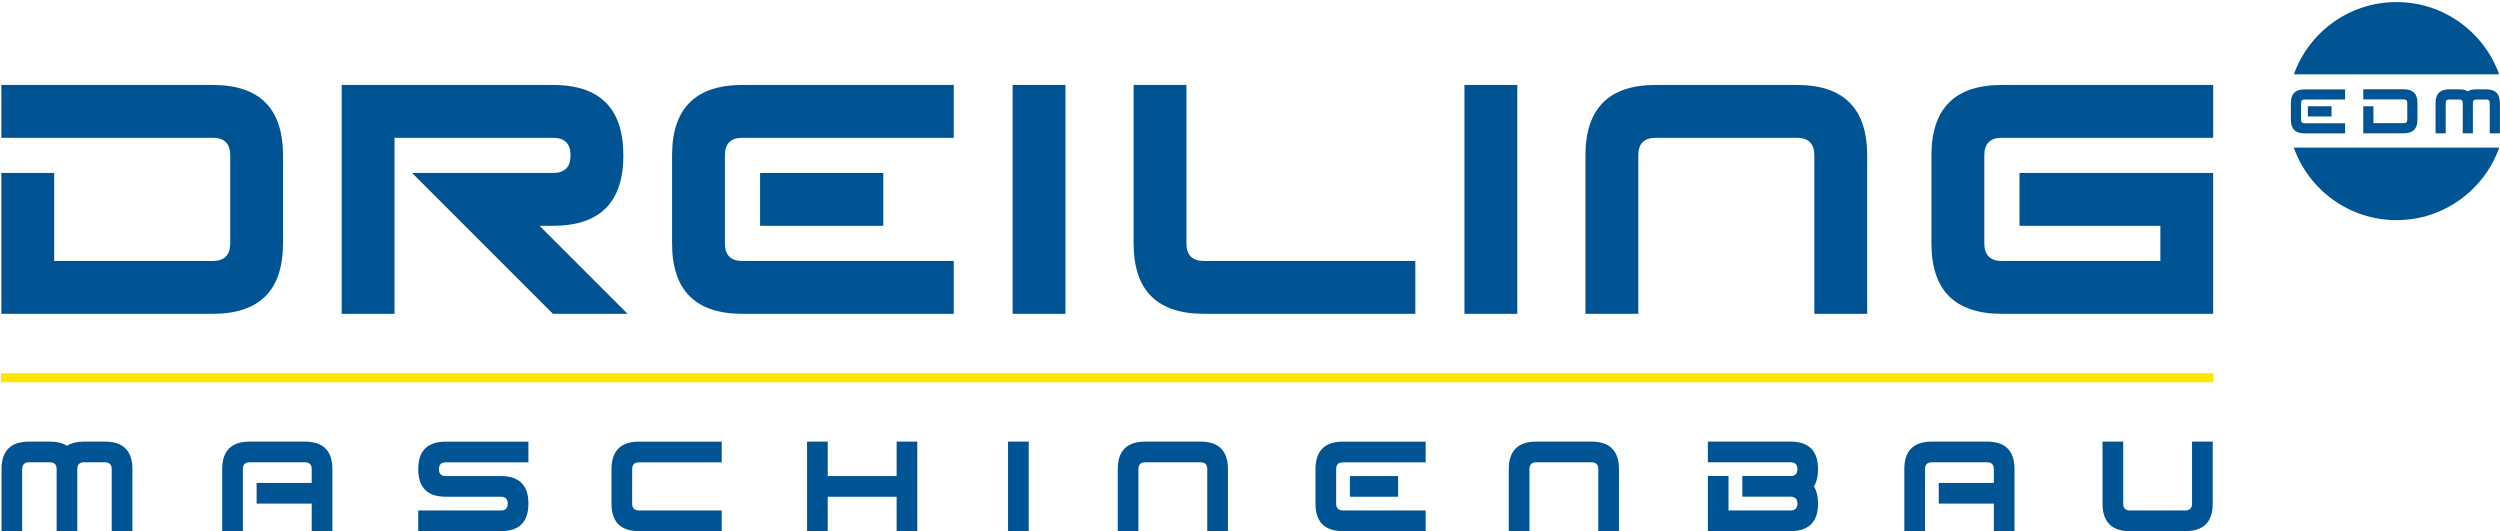
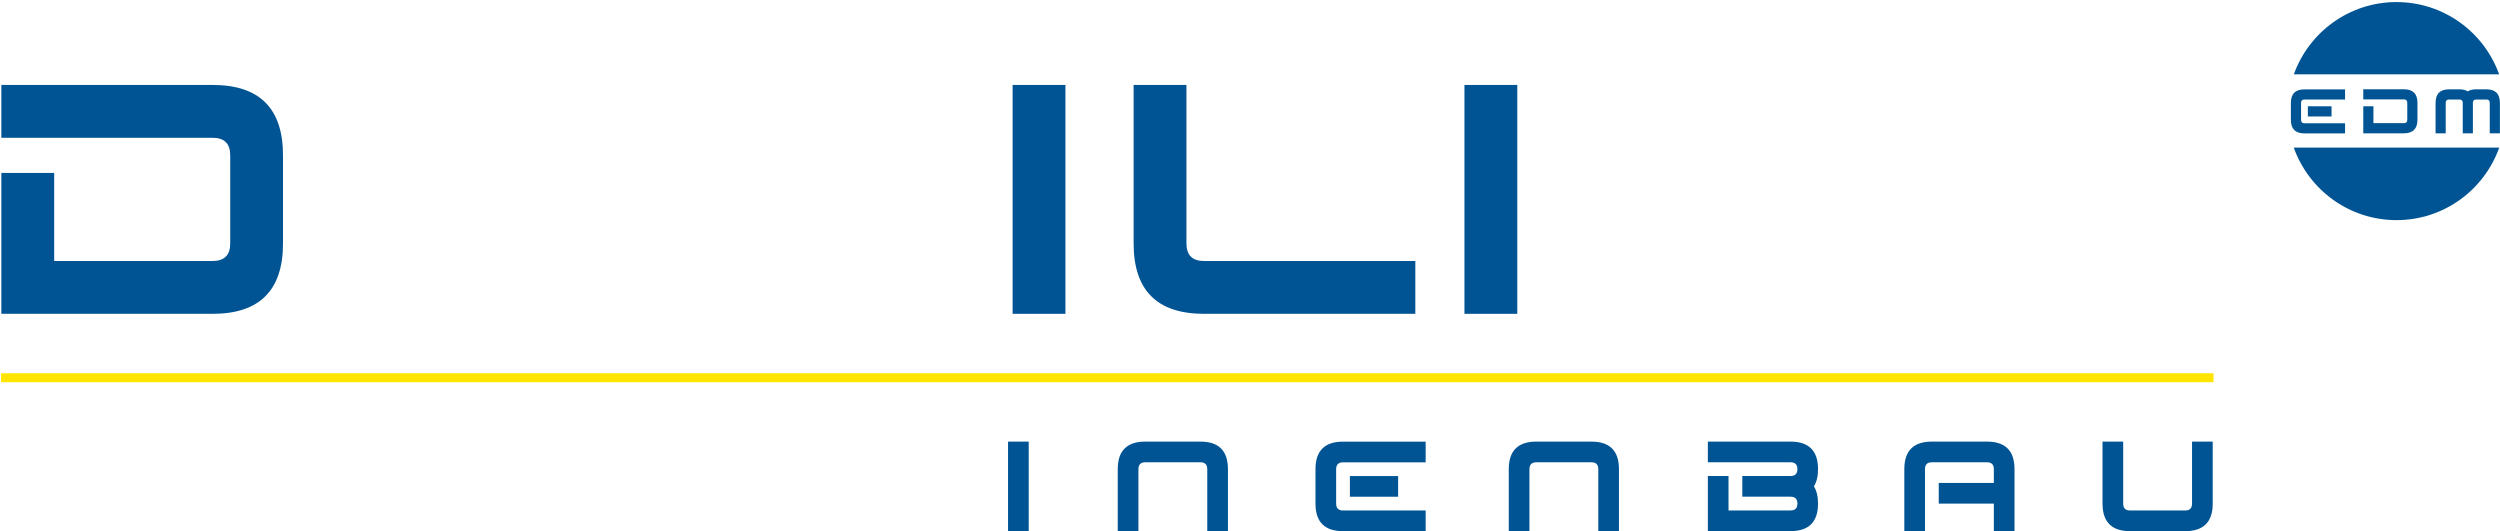
<svg xmlns="http://www.w3.org/2000/svg" id="Ebene_1" data-name="Ebene 1" viewBox="0 0 520.04 110.49">
  <defs>
    <style>
      .cls-1 {
        fill: none;
      }

      .cls-2 {
        clip-path: url(#clippath-1);
      }

      .cls-3 {
        clip-path: url(#clippath-2);
      }

      .cls-4 {
        clip-path: url(#clippath-7);
      }

      .cls-5 {
        clip-path: url(#clippath-6);
      }

      .cls-6 {
        fill: #ffe500;
      }

      .cls-7 {
        fill: #005494;
      }

      .cls-8 {
        clip-path: url(#clippath);
      }
    </style>
    <clipPath id="clippath">
      <rect class="cls-1" x=".28" width="519.41" height="110.42" />
    </clipPath>
    <clipPath id="clippath-1">
      <rect class="cls-1" x=".28" width="519.41" height="110.42" />
    </clipPath>
    <clipPath id="clippath-2">
-       <rect class="cls-1" x=".28" width="519.41" height="110.42" />
-     </clipPath>
+       </clipPath>
    <clipPath id="clippath-6">
-       <rect class="cls-1" y=".19" width="518.89" height="110.31" />
-     </clipPath>
+       </clipPath>
    <clipPath id="clippath-7">
      <rect class="cls-1" y=".19" width="518.89" height="110.31" />
    </clipPath>
  </defs>
  <g class="cls-8">
    <path class="cls-7" d="M44.23,28.66H.28v-10.99h43.94c9.77,0,14.65,4.88,14.65,14.65v18.31c0,9.77-4.88,14.65-14.65,14.65H.28v-29.3h10.99v18.31h32.96c2.44,0,3.66-1.22,3.66-3.66v-18.31c0-2.44-1.22-3.66-3.66-3.66" />
-     <path class="cls-7" d="M82.07,28.66v36.62h-10.99V17.67h43.94c9.77,0,14.65,4.88,14.65,14.65s-4.88,14.65-14.65,14.65h-2.78l18.31,18.31h-15.53l-29.3-29.3h29.3c2.44,0,3.66-1.22,3.66-3.66s-1.22-3.66-3.66-3.66h-32.96Z" />
-     <path class="cls-7" d="M183.74,46.97h-25.63v-10.99h25.63v10.99ZM154.45,54.29h43.95v10.99h-43.95c-9.77,0-14.65-4.88-14.65-14.65v-18.31c0-9.76,4.88-14.65,14.65-14.65h43.95v10.99h-43.95c-2.44,0-3.66,1.22-3.66,3.66v18.31c0,2.44,1.22,3.66,3.66,3.66" />
  </g>
  <rect class="cls-7" x="210.64" y="17.67" width="10.99" height="47.61" />
  <g class="cls-2">
    <path class="cls-7" d="M250.46,54.29h43.95v10.99h-43.95c-9.77,0-14.65-4.88-14.65-14.65V17.67h10.99v32.96c0,2.44,1.22,3.66,3.66,3.66" />
  </g>
  <rect class="cls-7" x="304.63" y="17.67" width="10.99" height="47.61" />
  <g class="cls-3">
    <path class="cls-7" d="M388.4,32.32v32.96h-10.99v-32.96c0-2.44-1.22-3.66-3.66-3.66h-29.3c-2.44,0-3.66,1.22-3.66,3.66v32.96h-10.99v-32.96c0-9.76,4.88-14.65,14.65-14.65h29.3c9.77,0,14.65,4.88,14.65,14.65" />
    <path class="cls-7" d="M416.43,17.67h43.95v10.99h-43.95c-2.44,0-3.66,1.22-3.66,3.66v18.31c0,2.44,1.22,3.66,3.66,3.66h32.96v-7.32h-29.3v-10.99h40.28v29.3h-43.95c-9.77,0-14.65-4.88-14.65-14.65v-18.31c0-9.76,4.88-14.65,14.65-14.65" />
  </g>
  <g>
    <g class="cls-5">
      <path class="cls-7" d="M4.61,97.59v12.9H.32v-12.9c0-3.82,1.91-5.73,5.73-5.73h4.3c1.48,0,2.67.29,3.58.86.91-.57,2.1-.86,3.58-.86h4.3c3.82,0,5.73,1.91,5.73,5.73v12.9h-4.3v-12.9c0-.96-.48-1.43-1.43-1.43h-4.3c-.96,0-1.43.48-1.43,1.43v12.9h-4.3v-12.9c0-.96-.48-1.43-1.43-1.43h-4.3c-.96,0-1.43.48-1.43,1.43" />
      <path class="cls-7" d="M50.52,97.59v12.9h-4.3v-12.9c0-3.82,1.91-5.73,5.73-5.73h11.46c3.82,0,5.73,1.91,5.73,5.73v12.9h-4.3v-5.73h-11.46v-4.3h11.46v-2.87c0-.96-.48-1.43-1.43-1.43h-11.46c-.95,0-1.43.48-1.43,1.43" />
      <path class="cls-7" d="M104.19,110.49h-17.19v-4.3h17.19c.95,0,1.43-.48,1.43-1.43s-.48-1.43-1.43-1.43h-11.46c-3.82,0-5.73-1.91-5.73-5.73s1.91-5.73,5.73-5.73h17.19v4.3h-17.19c-.96,0-1.43.48-1.43,1.43s.48,1.43,1.43,1.43h11.46c3.82,0,5.73,1.91,5.73,5.73s-1.91,5.73-5.73,5.73" />
      <path class="cls-7" d="M132.93,106.19h17.2v4.3h-17.2c-3.82,0-5.73-1.91-5.73-5.73v-7.16c0-3.82,1.91-5.73,5.73-5.73h17.2v4.3h-17.2c-.95,0-1.43.48-1.43,1.43v7.16c0,.96.48,1.43,1.43,1.43" />
    </g>
-     <polygon class="cls-7" points="186.51 91.86 186.51 99.03 172.18 99.03 172.18 91.86 167.88 91.86 167.88 110.49 172.18 110.49 172.18 103.33 186.51 103.33 186.51 110.49 190.81 110.49 190.81 91.86 186.51 91.86" />
    <rect class="cls-7" x="209.69" y="91.86" width="4.3" height="18.63" />
    <g class="cls-4">
      <path class="cls-7" d="M255.43,97.59v12.9h-4.3v-12.9c0-.96-.48-1.43-1.43-1.43h-11.46c-.96,0-1.43.48-1.43,1.43v12.9h-4.3v-12.9c0-3.82,1.91-5.73,5.73-5.73h11.46c3.82,0,5.73,1.91,5.73,5.73" />
      <path class="cls-7" d="M290.83,103.33h-10.03v-4.3h10.03v4.3ZM279.37,106.19h17.19v4.3h-17.19c-3.82,0-5.73-1.91-5.73-5.73v-7.16c0-3.82,1.91-5.73,5.73-5.73h17.19v4.3h-17.19c-.95,0-1.43.48-1.43,1.43v7.16c0,.96.48,1.43,1.43,1.43" />
      <path class="cls-7" d="M336.77,97.59v12.9h-4.3v-12.9c0-.96-.48-1.43-1.43-1.43h-11.46c-.96,0-1.43.48-1.43,1.43v12.9h-4.3v-12.9c0-3.82,1.91-5.73,5.73-5.73h11.46c3.82,0,5.73,1.91,5.73,5.73" />
      <path class="cls-7" d="M372.45,96.16h-17.19v-4.3h17.19c3.82,0,5.73,1.91,5.73,5.73,0,1.48-.29,2.68-.86,3.58.57.91.86,2.1.86,3.58,0,3.82-1.91,5.73-5.73,5.73h-17.19v-11.46h4.3v7.16h12.9c.96,0,1.43-.48,1.43-1.43s-.48-1.43-1.43-1.43h-10.03v-4.3h10.03c.96,0,1.43-.48,1.43-1.43s-.48-1.43-1.43-1.43" />
      <path class="cls-7" d="M400.43,97.59v12.9h-4.3v-12.9c0-3.82,1.91-5.73,5.73-5.73h11.46c3.82,0,5.73,1.91,5.73,5.73v12.9h-4.3v-5.73h-11.46v-4.3h11.46v-2.87c0-.96-.48-1.43-1.43-1.43h-11.46c-.96,0-1.43.48-1.43,1.43" />
      <path class="cls-7" d="M455.98,104.76v-12.9h4.3v12.9c0,3.82-1.91,5.73-5.73,5.73h-11.46c-3.82,0-5.73-1.91-5.73-5.73v-12.9h4.3v12.9c0,.96.48,1.43,1.43,1.43h11.46c.95,0,1.43-.48,1.43-1.43" />
    </g>
  </g>
  <rect class="cls-6" x=".21" y="77.64" width="460.24" height="1.87" />
  <g>
    <g>
      <path class="cls-7" d="M519.86,15.46c-3.14-8.76-11.51-15.03-21.35-15.03s-18.21,6.27-21.35,15.03h42.7Z" />
      <path class="cls-7" d="M477.14,30.71c3.13,8.78,11.51,15.08,21.37,15.08s18.24-6.29,21.37-15.08h-42.73Z" />
    </g>
    <path class="cls-7" d="M509.48,20.7h2.11c.47,0,.7.23.7.7v6.34h2.11v-6.34c0-.47.23-.7.7-.7h2.11c.47,0,.7.23.7.7v6.34h2.11v-6.34c0-1.88-.94-2.82-2.82-2.82h-2.11c-.73,0-1.31.14-1.76.42-.45-.28-1.03-.42-1.76-.42h-2.11c-1.88,0-2.82.94-2.82,2.82v6.34h2.11v-6.34c0-.47.23-.7.7-.7M500.75,21.4v3.52c0,.47-.23.7-.7.7h-6.34v-3.52h-2.11v5.63h8.45c1.88,0,2.82-.94,2.82-2.82v-3.52c0-1.88-.94-2.82-2.82-2.82h-8.45v2.11h8.45c.47,0,.7.23.7.7M478.66,24.92v-3.52c0-.47.23-.7.7-.7h8.45v-2.11h-8.45c-1.88,0-2.82.94-2.82,2.82v3.52c0,1.88.94,2.82,2.82,2.82h8.45v-2.11h-8.45c-.47,0-.7-.23-.7-.7M480.07,24.22h4.93v-2.11h-4.93v2.11Z" />
  </g>
</svg>